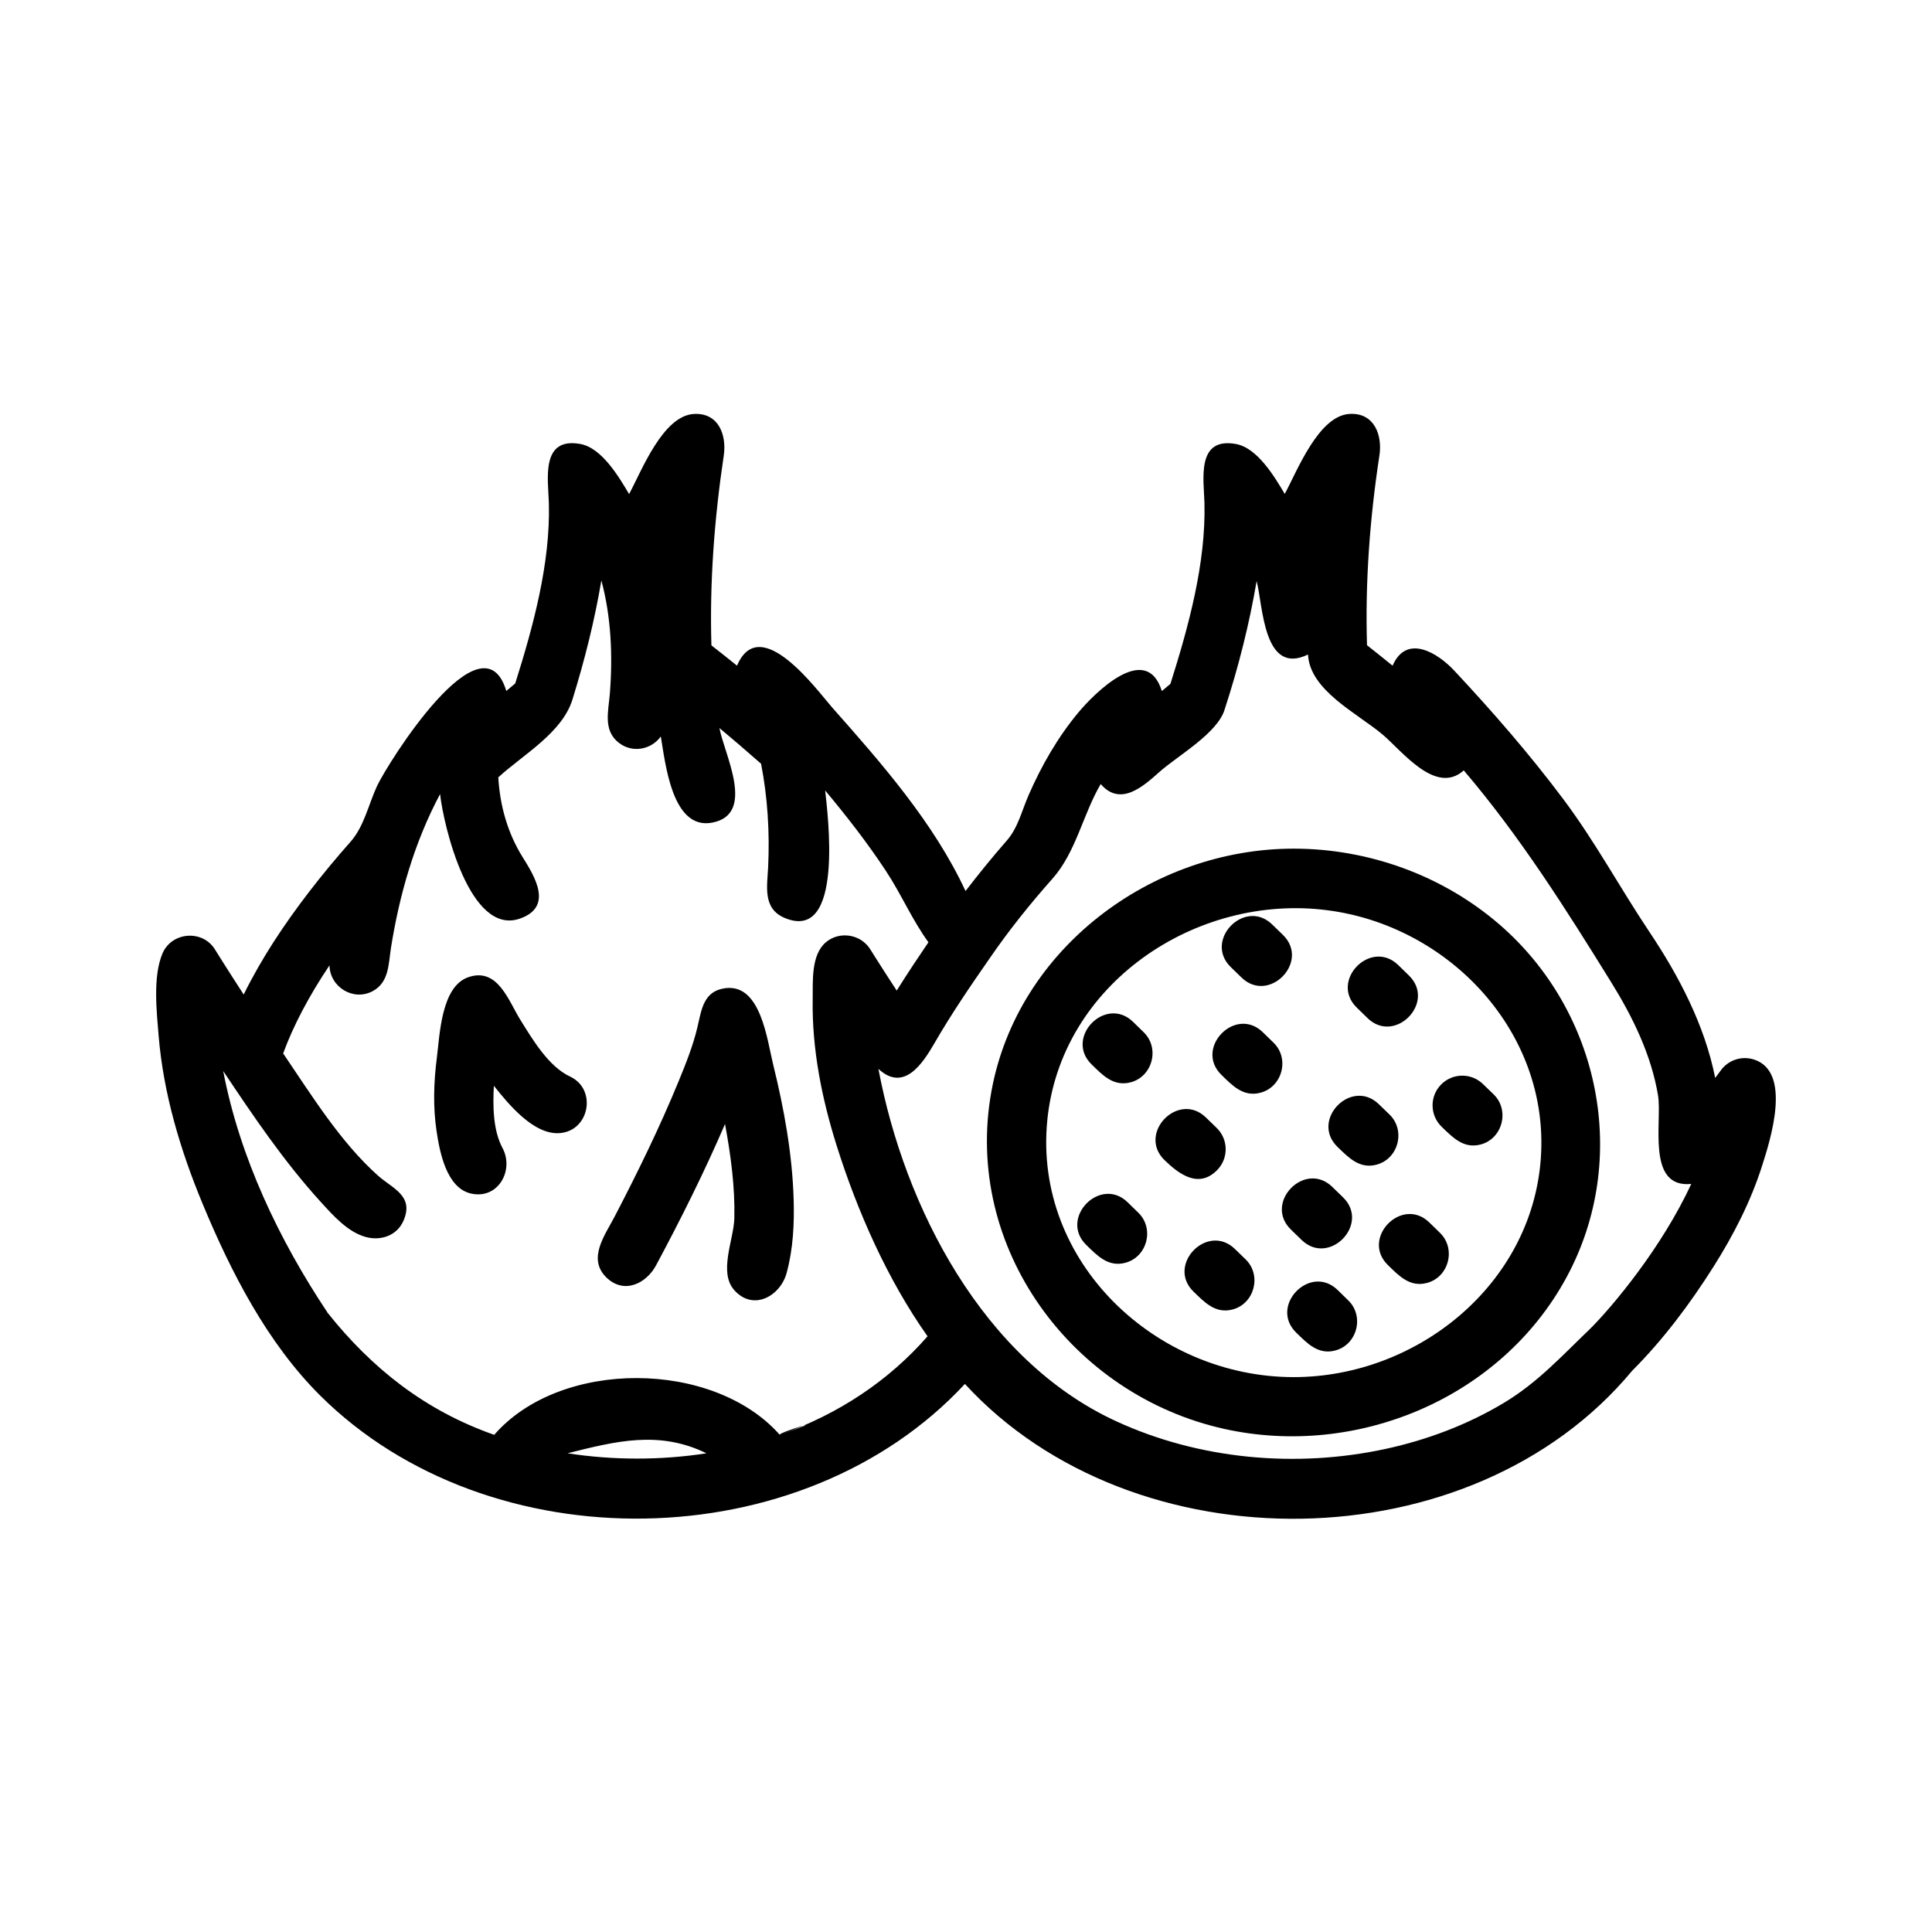
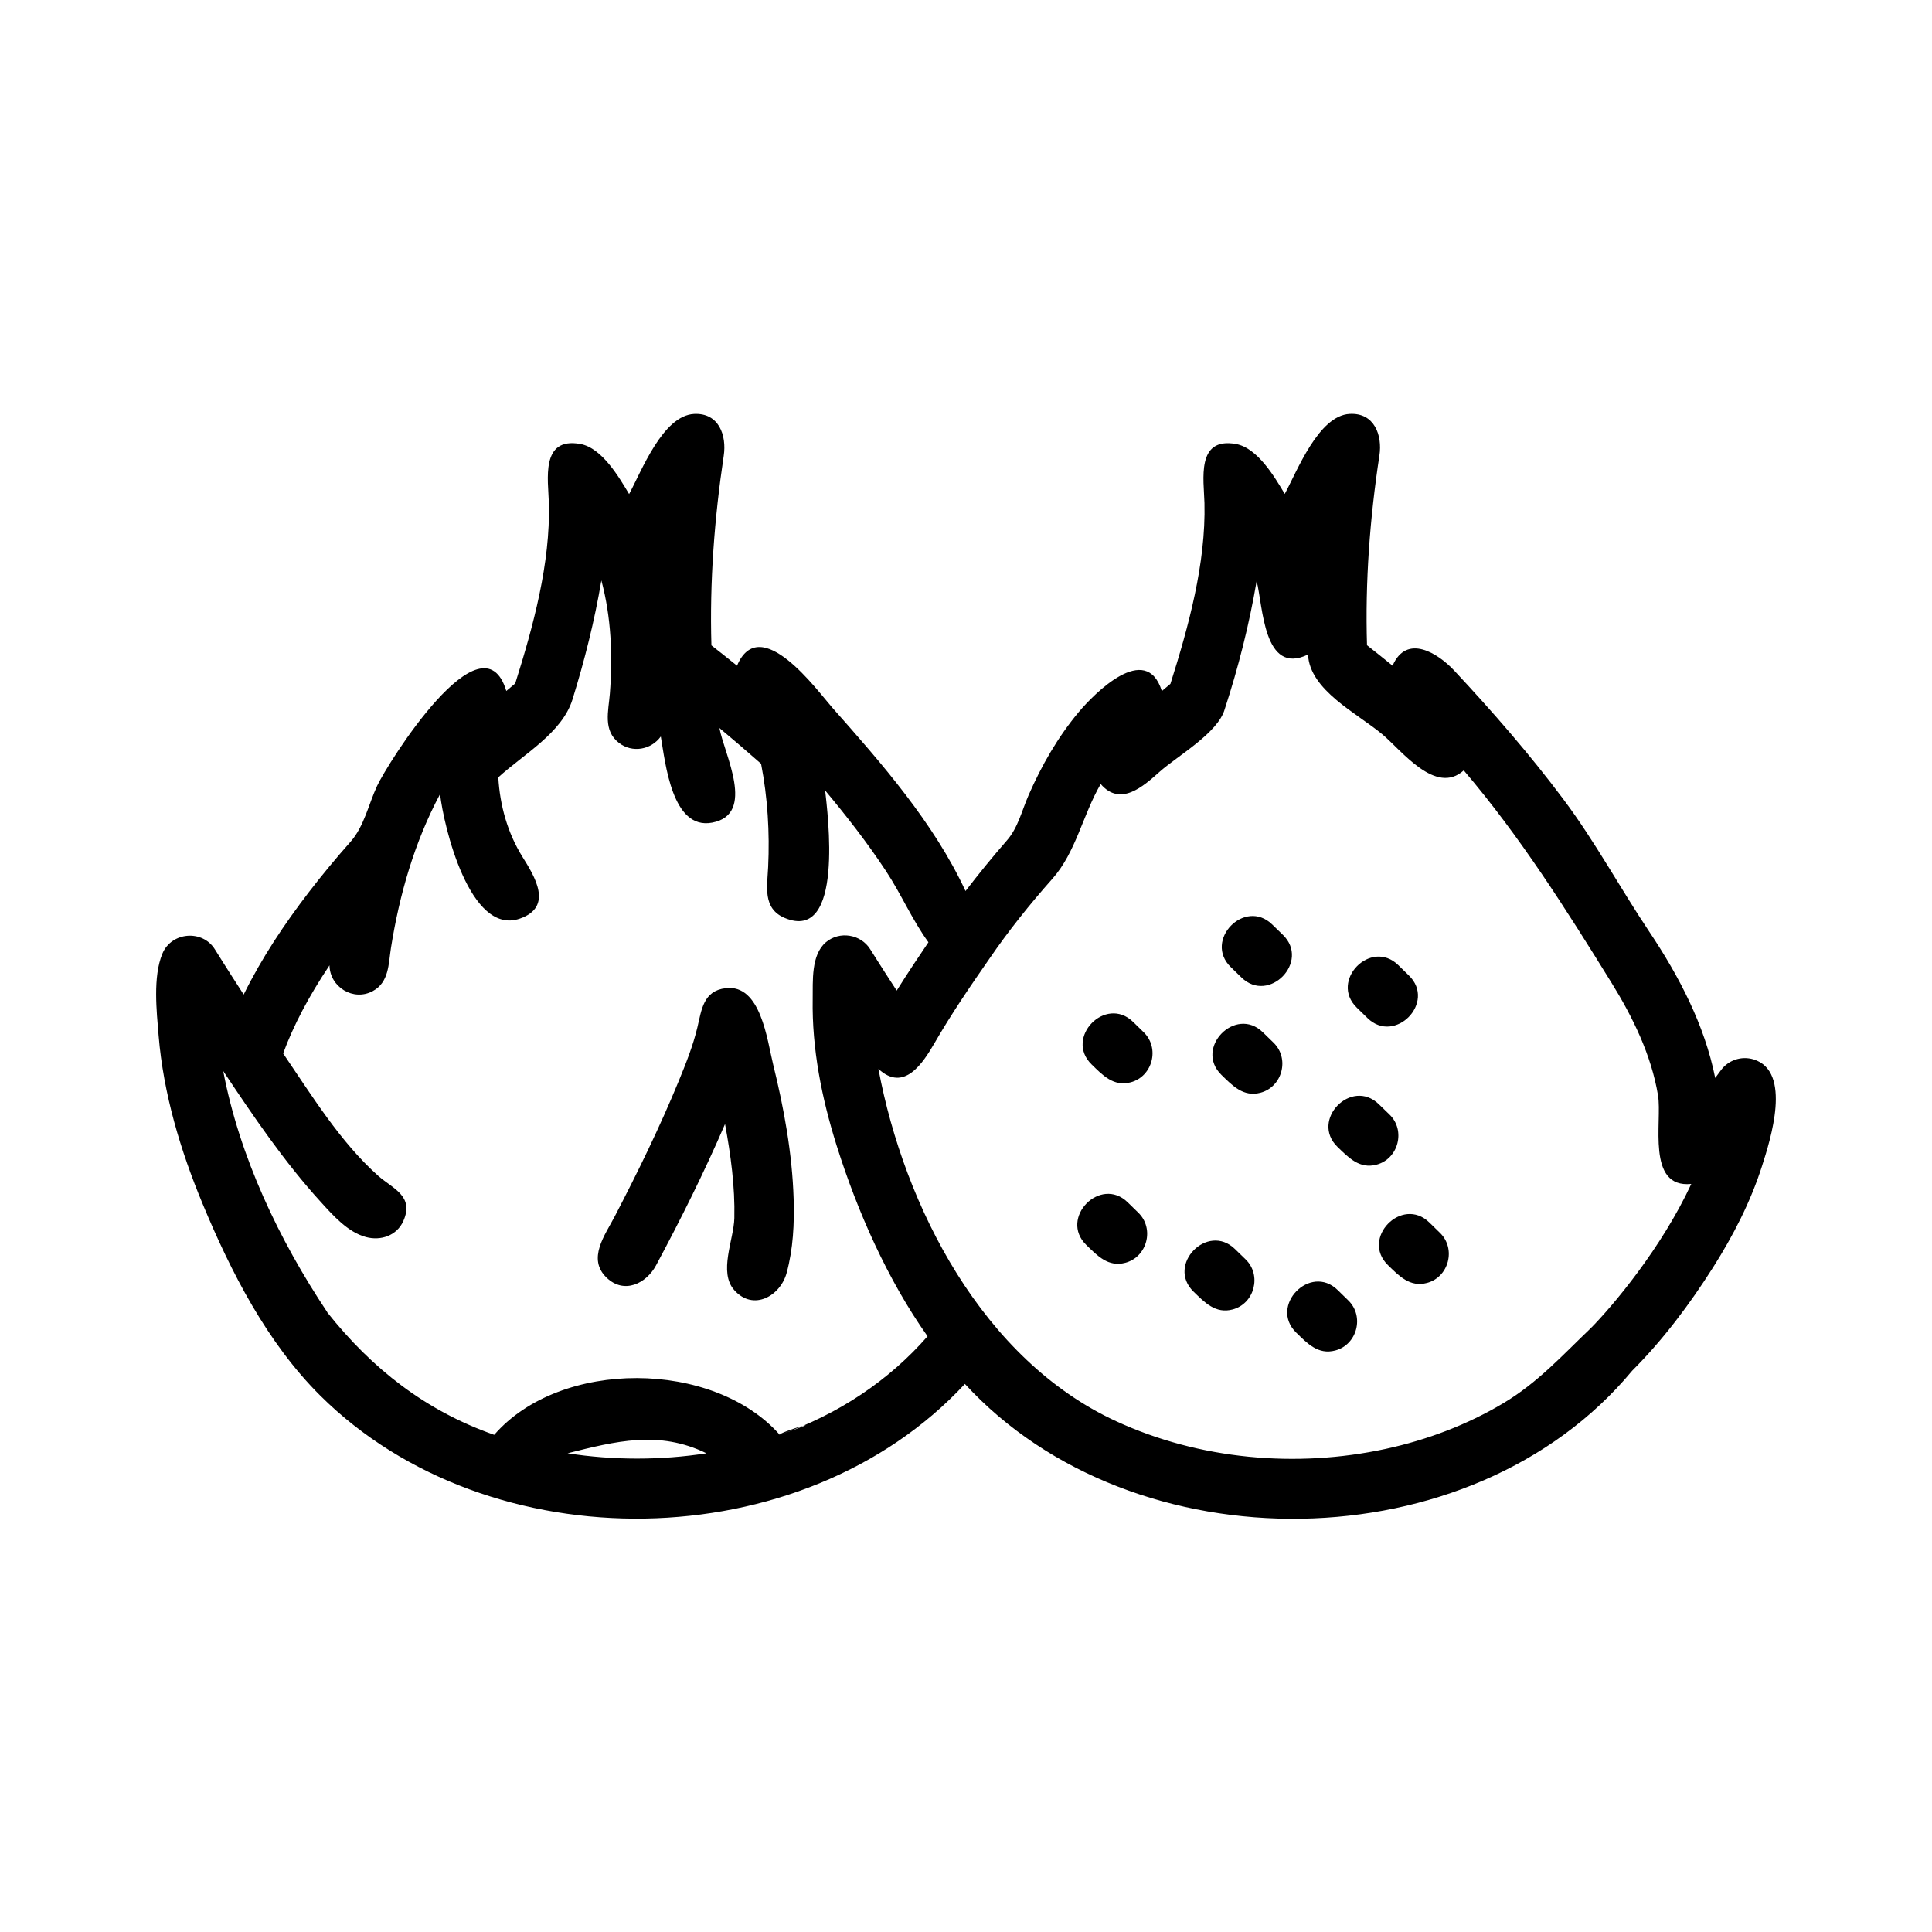
<svg xmlns="http://www.w3.org/2000/svg" fill="#000000" width="800px" height="800px" version="1.1" viewBox="144 144 512 512">
  <g>
    <path d="m336.3 405.88c-5.918 0.684-6.383 5.754-7.484 10.375-1.156 4.879-3.055 9.613-4.953 14.242-5.023 12.234-10.855 24.145-16.957 35.871-2.566 4.93-7.367 11.227-2.148 16.23 4.652 4.457 10.516 1.559 13.113-3.289 6.559-12.234 12.777-24.688 18.27-37.43 1.512 8.203 2.66 16.594 2.465 24.953-0.141 5.691-4.266 14.336 0 19.09 5.07 5.652 12.219 1.496 13.863-4.59 1.73-6.359 2.055-13.051 1.852-19.609-0.371-12.027-2.559-24.008-5.441-35.676-1.57-6.352-3.242-21.34-12.578-20.168-3.715 0.434 3.66-0.465 0 0z" />
-     <path d="m295.09 429.31c-5.762-2.691-9.965-9.871-13.188-15.035-3.156-5.062-6.016-14.051-13.848-11.289-7.148 2.527-7.504 15.25-8.305 21.516-0.82 6.398-1.008 12.957-0.039 19.355 0.805 5.367 2.59 14.902 9.027 16.422 7.266 1.715 11.586-6.156 8.43-12.051-2.559-4.793-2.559-11.242-2.289-16.484 3.816 4.793 10.629 13.188 17.594 12.531 7.82-0.723 9.715-11.648 2.617-14.965-5.519-2.582 3.934 1.836 0 0z" />
    <path d="m608.71 424.75c-3.242-0.984-6.762 0.195-8.723 2.977-0.023 0.023-0.527 0.738-1.441 1.938-2.785-13.973-9.574-26.961-17.445-38.715-7.769-11.609-14.375-23.914-22.797-35.148-8.934-11.934-18.766-23.223-28.938-34.109-4.266-4.559-12.578-9.871-16.32-1.281-2.219-1.801-4.488-3.621-6.777-5.422-0.512-16.766 0.754-33.691 3.289-50.27 0.82-5.352-1.309-11.383-7.879-11.027-8.273 0.441-13.926 15.16-17.207 21.199-2.644-4.426-7.188-12.18-12.934-13.227-10.613-1.914-8.492 9.5-8.344 15.648 0.395 15.988-4.234 32.785-9.02 47.918-0.754 0.629-1.512 1.266-2.273 1.906-4.156-13.305-17.934 0.684-22.059 5.606-5.504 6.59-9.816 14.121-13.25 21.973-1.828 4.18-2.793 8.652-5.816 12.082-3.785 4.32-7.398 8.785-10.902 13.336-8.398-18.082-22.215-33.824-35.328-48.625-3.848-4.352-19.105-25.473-25.23-11.098-2.668-2.156-4.848-3.871-6.785-5.383-0.496-16.766 0.789-33.676 3.266-50.254 0.805-5.352-1.258-11.406-7.863-11.074-8.297 0.426-13.934 15.176-17.215 21.23-2.644-4.426-7.172-12.227-12.934-13.273-10.613-1.914-8.492 9.516-8.328 15.672 0.426 15.941-4.156 32.699-8.918 47.793-0.789 0.66-1.574 1.324-2.363 1.992-6.344-21.035-31.527 19.324-34.242 25.16-2.273 4.894-3.449 10.746-7.016 14.777-3.809 4.305-7.496 8.73-10.996 13.289-6.566 8.535-12.578 17.555-17.344 27.223-4.543-6.992-7.559-11.863-7.606-11.934-3.285-5.367-11.551-4.691-13.953 1.133-2.527 6.148-1.512 15.242-0.984 21.695 1.273 15.375 5.769 30.387 11.668 44.586 7.512 18.098 17.121 36.848 31.156 50.797 44.848 44.586 127.75 43.359 170.85-3.078 44.691 48.68 134.34 47.719 176.82-3.488 8.18-8.18 15.328-17.719 21.492-27.465 5.312-8.383 9.918-17.328 12.934-26.805 2.227-6.969 8.031-25.09-2.242-28.254-3.246-0.984 3.242 0.996 0 0zm-314.29 104.38c12.691-3.172 24.176-6.156 36.801 0.008-11.996 1.871-24.812 1.871-36.801-0.008 0.031-0.008 11.988 1.879 0 0zm56.23-4.883c-17.57-19.902-58.109-20.215-75.68 0-18.207-6.391-32.371-17.516-44.258-32.473l0.023-0.016c-12.809-19.207-23.254-41.18-27.582-63.93 7.949 11.926 16.137 24.027 25.805 34.645 3.234 3.551 7.172 8.055 12.035 9.359 3.906 1.047 8.156-0.355 9.895-4.25 2.961-6.66-2.824-8.582-6.66-11.98-10.043-8.934-17.711-21.445-25.191-32.434 2.684-7.328 6.777-15.129 12.281-23.348 0.094 5.785 6.359 9.605 11.477 6.824 4.328-2.34 4.148-7.203 4.809-11.406 2.242-14.168 6.25-28.102 13.02-40.801 0.945 8.5 7.871 37.574 21.105 33.016 9.062-3.117 3.898-11.297 0.73-16.375-3.945-6.336-5.984-13.641-6.406-21.074 6.66-6.094 16.902-11.762 19.656-20.633 3.203-10.336 5.863-20.875 7.66-31.551 2.613 9.699 3.031 20.012 2.25 29.992-0.363 4.606-1.883 9.762 2.418 13.066 3.527 2.723 8.5 1.844 11.082-1.699 1.211 6.941 2.938 24.852 13.609 22.828 11.738-2.211 3.164-18.223 1.93-25.074 3.352 2.785 7.078 5.992 11.035 9.469 1.746 8.98 2.305 18.215 1.875 27.355-0.227 5.016-1.543 10.996 4.352 13.492 15.91 6.723 11.391-27.82 10.754-33.77 5.699 6.824 11.188 13.871 16.082 21.293 4.078 6.172 6.949 12.965 11.289 18.941-2.504 3.684-5.566 8.258-8.406 12.801-4.242-6.488-6.984-10.902-7.008-10.934-2.496-4.016-8.133-4.93-11.754-1.875-3.984 3.363-3.434 10.375-3.504 15.066-0.219 13.18 2.402 26.277 6.344 38.809 5.488 17.438 13.477 35.543 24.098 50.555-10.188 11.664-23.555 20.664-39.164 26.109-0.52-0.59 15.609-5.445 0 0zm214.76-28.109c-7.484 7.156-13.871 14.242-22.898 19.656-9.668 5.793-20.348 9.809-31.34 12.188-23.672 5.117-49.359 2.816-71.406-7.352-35.227-16.238-56.09-56.641-62.977-93.363 6.824 6.328 11.84-1.629 14.871-6.848 4.441-7.691 9.461-15.059 14.531-22.34 5.086-7.43 10.738-14.477 16.711-21.207 6.266-7.07 8.023-16.91 12.793-25.098 5.227 6.102 11.305 0.598 15.586-3.219 4.793-4.266 15.508-10.289 17.293-16.648 3.613-11.051 6.488-22.449 8.445-33.914 1.691 6.414 1.746 25.23 13.617 19.461 0.473 9.516 13.027 15.547 19.75 21.191 5.133 4.32 14.098 16.199 21.523 9.516 14.926 17.508 27.062 36.746 39.117 56.215 5.676 9.156 10.586 19.199 12.367 29.914 1.148 6.91-3.203 24.664 8.809 23.465-7.856 16.977-20.93 32.531-26.793 38.383-0.184 0.164 5.863-5.852 0 0z" />
-     <path d="m486.83 368.9c-37.621 0-73.219 26.551-80.082 64.25-7.566 41.523 21.387 80.633 61.773 89.543 35.164 7.762 73.281-8.188 90.605-40.156 16.98-31.316 8.973-70.445-17.789-93.566-15.055-12.992-34.648-20.07-54.508-20.07zm0 140.05c-36.434 0-68.934-30.402-65.297-67.961 3.504-36.164 39.297-60.27 74.195-55.773 32.379 4.164 59 32.387 56.602 65.793-2.391 33.465-32.832 57.941-65.5 57.941z" />
    <path d="m506.4 413.8c7.266 7.078 18.262-4.172 10.988-11.273l-2.844-2.777c-7.273-7.07-18.262 4.18-10.988 11.273z" />
-     <path d="m525.86 431.46c-3.023 3.117-2.938 8.109 0.18 11.133 2.93 2.824 5.824 5.918 10.359 4.707 5.809-1.543 7.738-9.094 3.441-13.266l-2.852-2.762c-3.121-3.012-8.098-2.949-11.129 0.188-3.023 3.125 3.031-3.137 0 0z" />
    <path d="m522.79 467.97c-7.273-7.078-18.246 4.203-10.98 11.289 2.922 2.844 5.816 5.945 10.359 4.731 5.801-1.543 7.754-9.062 3.457-13.25z" />
    <path d="m498.49 485.87c-7.266-7.086-18.246 4.203-10.98 11.289 2.922 2.844 5.816 5.945 10.359 4.731 5.801-1.543 7.754-9.062 3.457-13.25z" />
    <path d="m471.27 475c-7.289-7.07-18.246 4.227-10.965 11.305 2.922 2.832 5.816 5.926 10.359 4.715 5.801-1.543 7.746-9.078 3.449-13.258z" />
    <path d="m442.85 462.63c-7.258-7.094-18.246 4.203-10.98 11.289 2.922 2.844 5.816 5.945 10.359 4.731 5.801-1.543 7.754-9.062 3.457-13.25z" />
-     <path d="m466.59 454.05c3.031-3.117 2.961-8.102-0.156-11.133l-2.852-2.769c-7.281-7.078-18.246 4.203-10.98 11.289 3.856 3.746 9.082 7.644 13.988 2.613 3.027-3.109-1.543 1.582 0 0z" />
    <path d="m444.27 414.8c-7.281-7.078-18.246 4.203-10.98 11.289 2.922 2.844 5.816 5.945 10.359 4.731 5.801-1.543 7.754-9.062 3.457-13.25z" />
-     <path d="m488.95 472.61c7.281 7.055 18.246-4.227 10.965-11.305l-2.852-2.769c-7.289-7.07-18.246 4.227-10.965 11.305z" />
    <path d="m481.51 420.33-2.844-2.769c-7.258-7.094-18.246 4.203-10.98 11.289 2.922 2.844 5.816 5.945 10.359 4.731 5.812-1.551 7.766-9.07 3.465-13.25z" />
    <path d="m473.02 403.06c7.281 7.055 18.246-4.227 10.965-11.305l-2.844-2.762c-7.289-7.07-18.246 4.227-10.965 11.305z" />
    <path d="m512.25 439.38-2.852-2.762c-7.305-7.055-18.238 4.25-10.949 11.32 2.93 2.824 5.824 5.918 10.359 4.707 5.82-1.551 7.746-9.102 3.441-13.266z" />
  </g>
</svg>